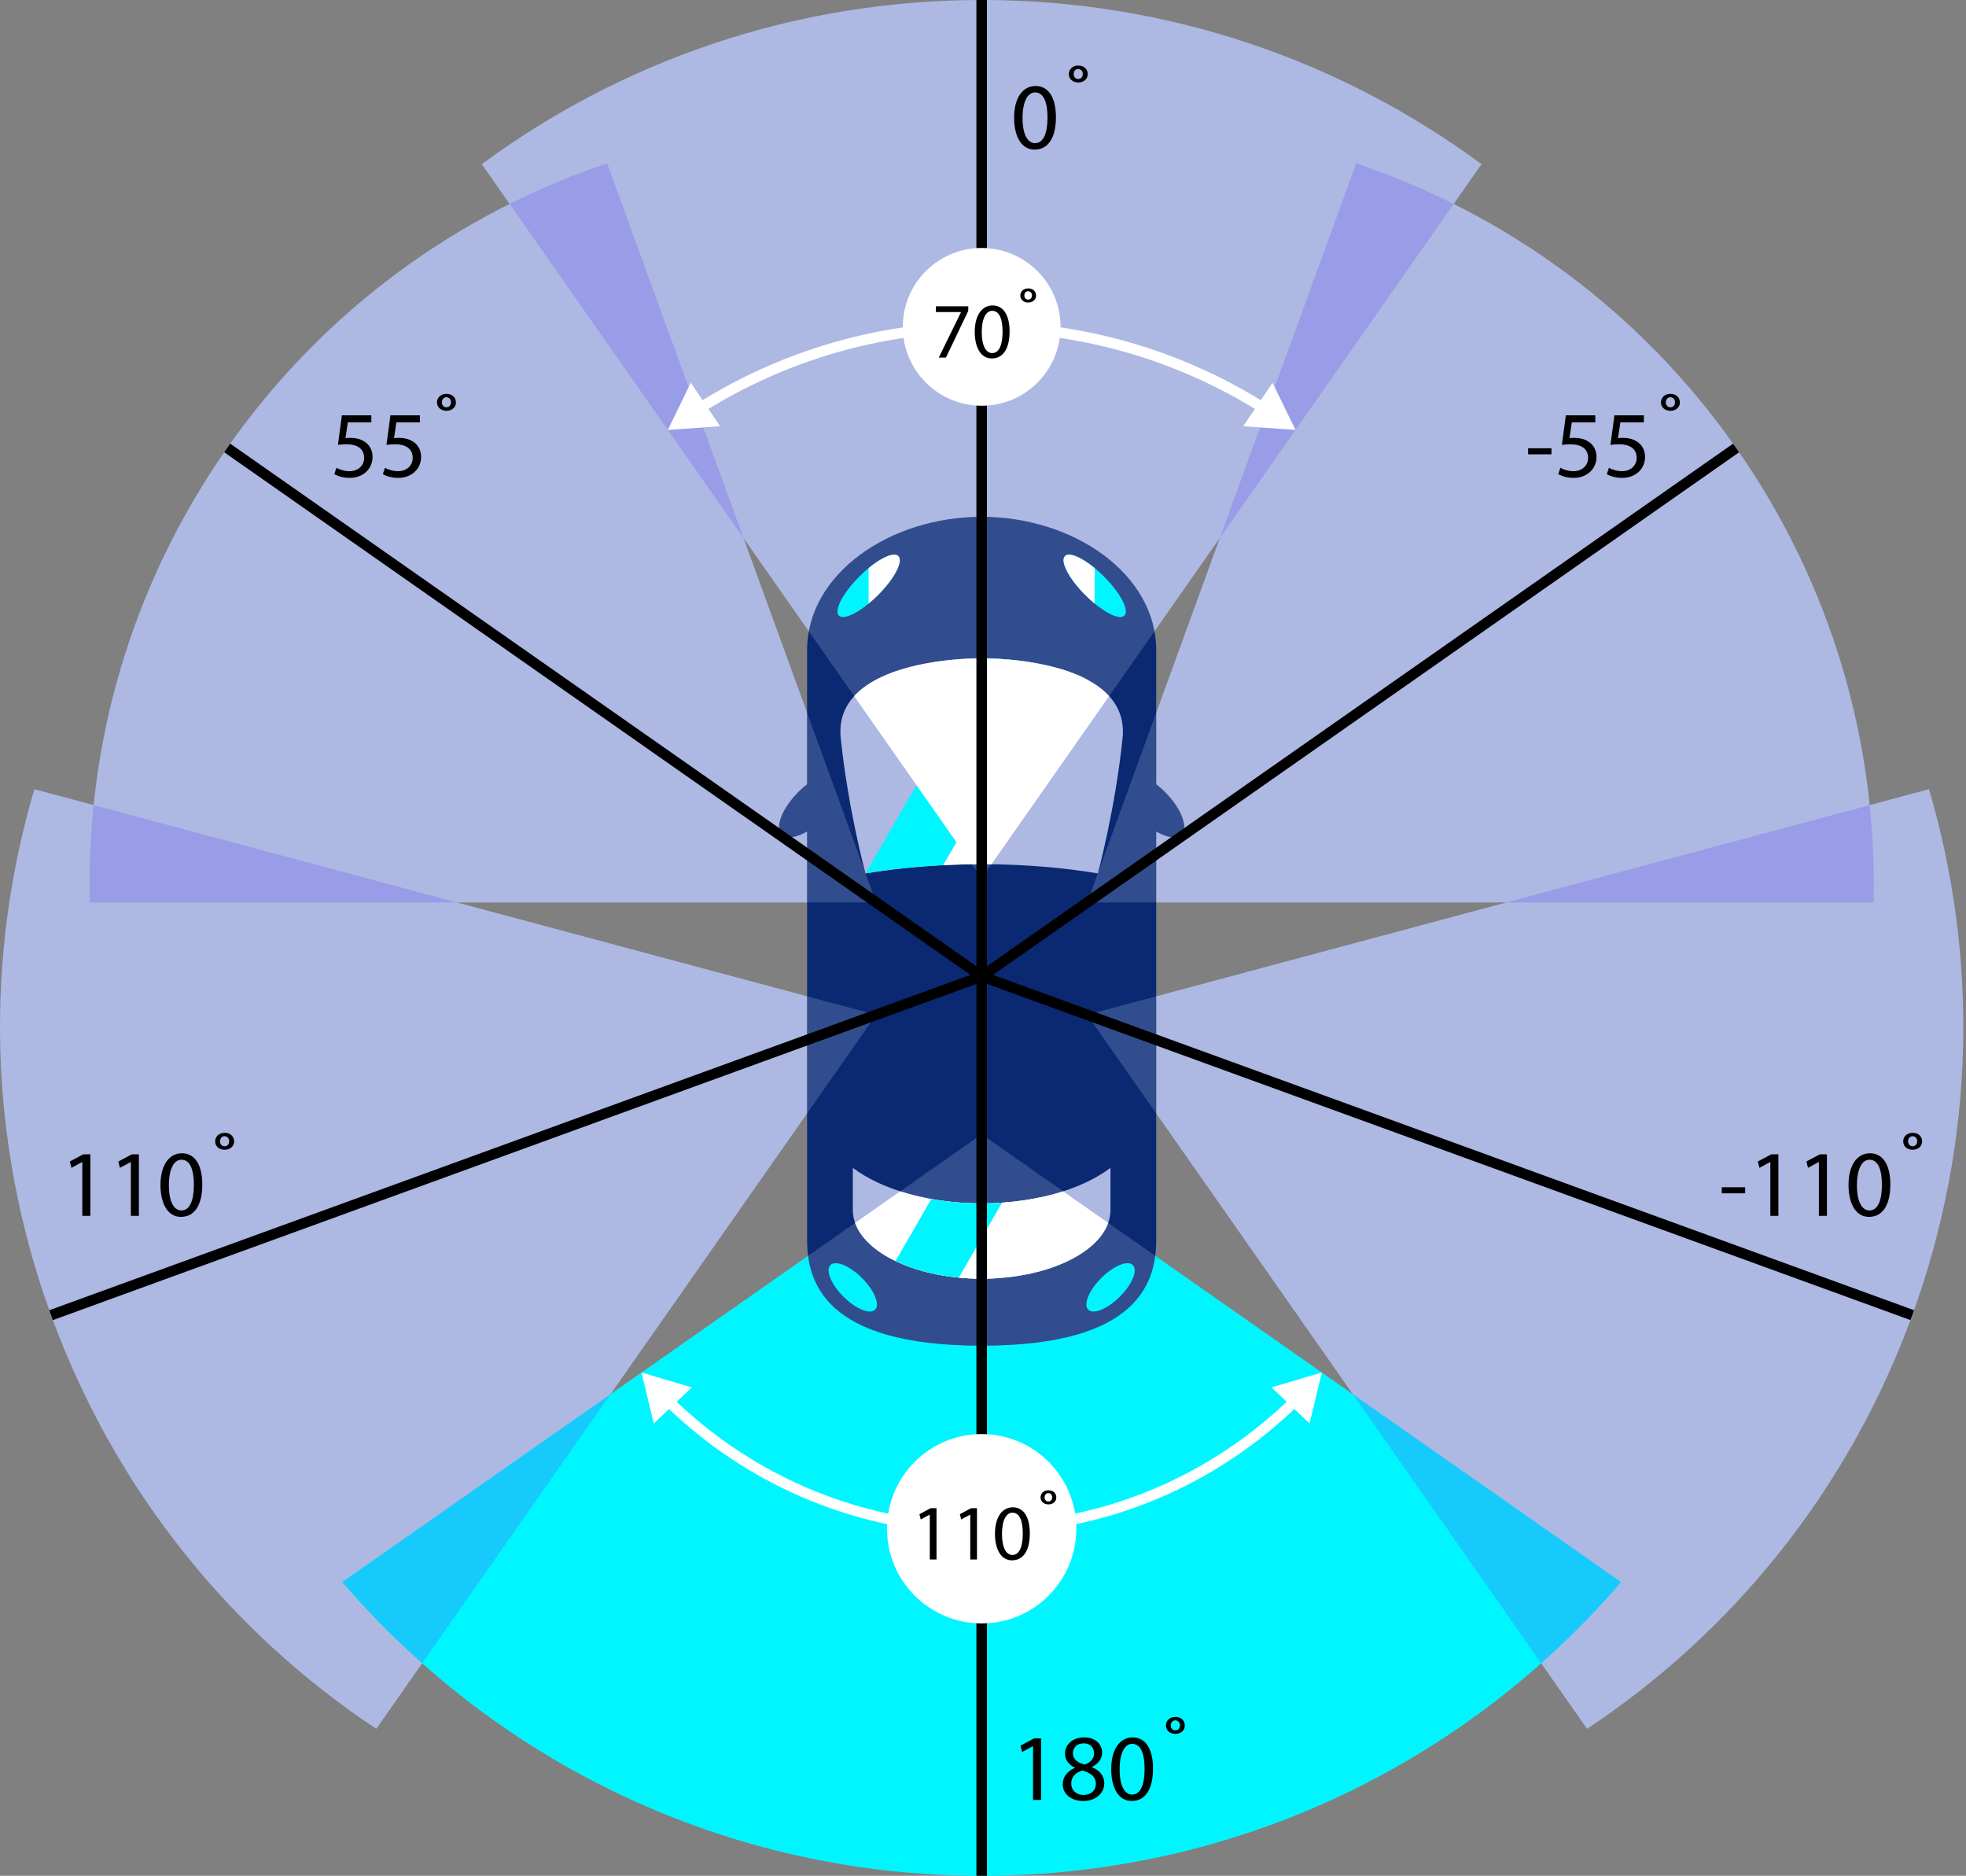
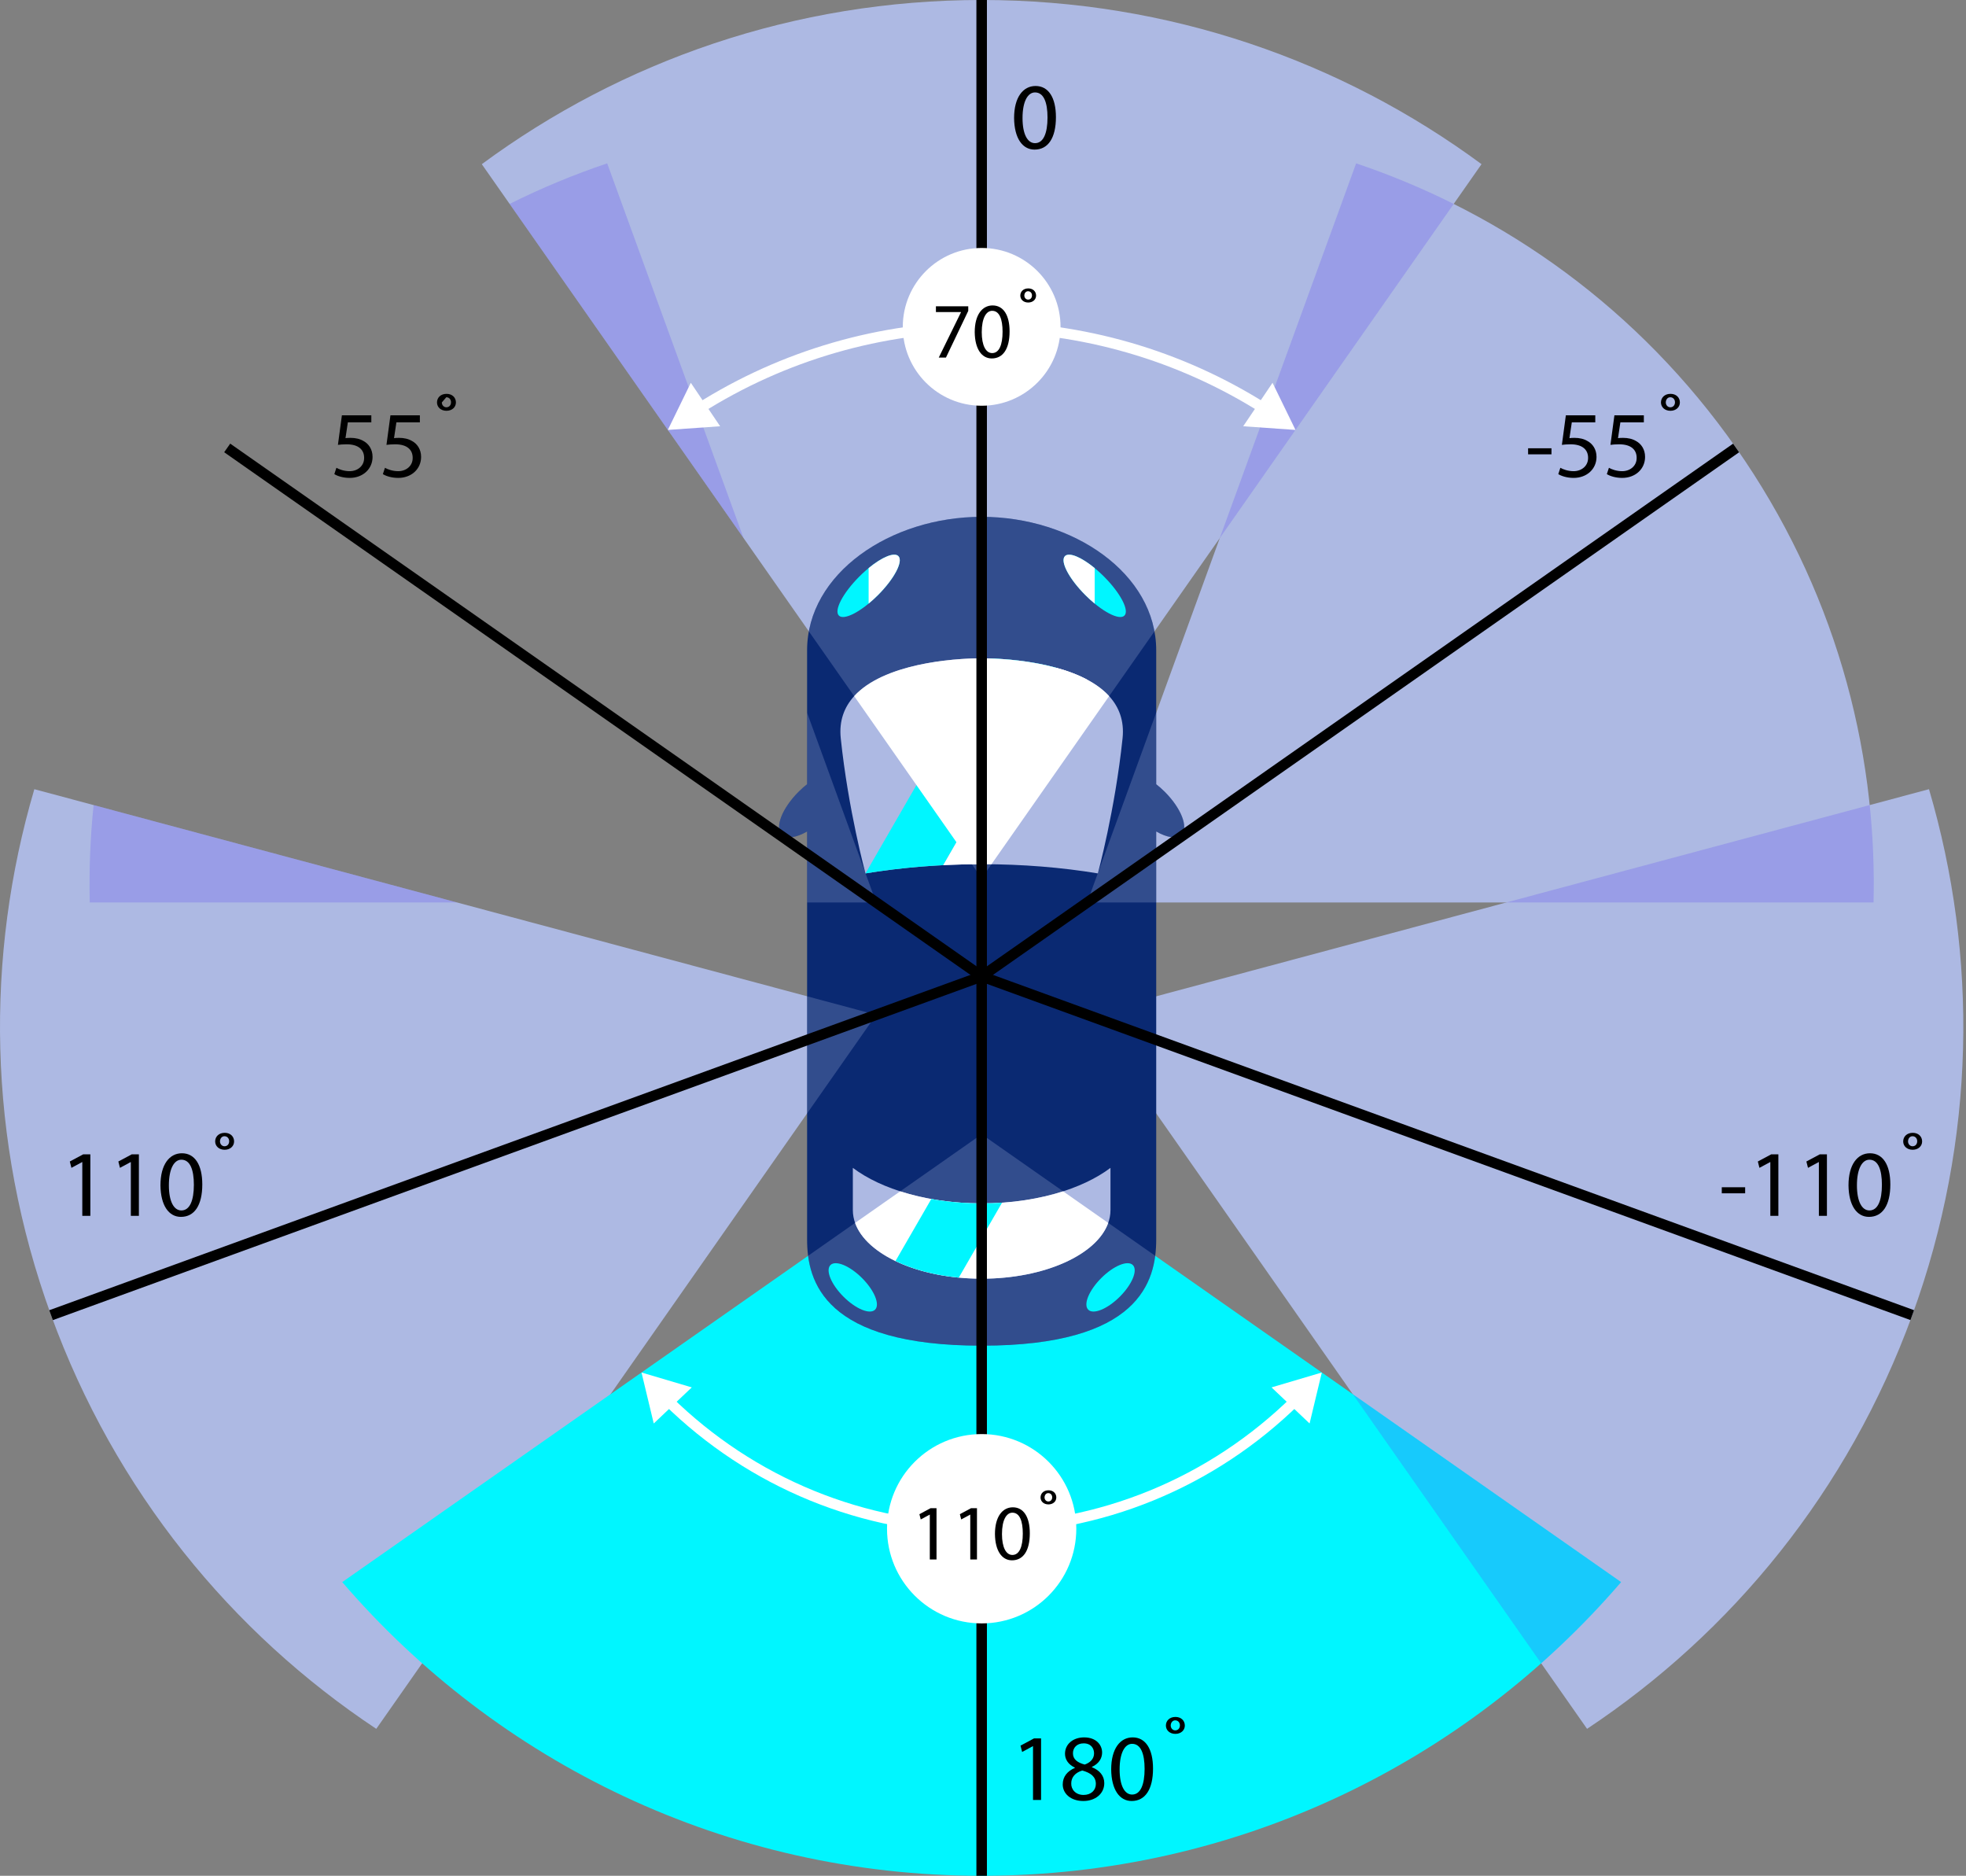
<svg xmlns="http://www.w3.org/2000/svg" width="629" height="600" viewBox="0 0 629 600" fill="none">
  <rect x="0" y="0" width="629" height="600" fill="#808080" stroke="none" />
  <g clip-path="url(#clip0_0_3)">
    <path d="M314.073 280.914L474 52.511C429.253 19.51 373.943 0 314.073 0C254.204 0 198.893 19.51 154.146 52.515C227.961 157.935 314.073 280.914 314.073 280.914Z" fill="#ADB9E3" />
-     <path d="M280.313 288.672L194.265 52.256C146.713 68.25 103.665 99.034 72.679 143.286C41.693 187.538 27.489 238.516 28.723 288.672C144.846 288.672 280.313 288.672 280.313 288.672Z" fill="#ADB9E3" />
    <path opacity="0.25" d="M194.264 52.256C183.602 55.842 173.169 60.172 163.049 65.229C188.309 101.305 214.528 138.748 237.89 172.112L194.264 52.256Z" fill="#5C48F6" />
    <path d="M347.832 288.672L433.88 52.256C481.432 68.25 524.48 99.034 555.466 143.286C586.452 187.538 600.656 238.516 599.421 288.672C483.296 288.672 347.832 288.672 347.832 288.672Z" fill="#ADB9E3" />
    <path opacity="0.25" d="M465.095 65.229C454.972 60.172 444.539 55.839 433.88 52.256L390.254 172.112L465.095 65.229Z" fill="#5C48F6" />
    <path d="M403.615 132.123C376.855 115.183 345.892 106.231 314.072 106.231C282.251 106.231 251.289 115.183 224.528 132.123L222.728 129.28C250.027 112.001 281.612 102.866 314.068 102.866C346.525 102.866 378.113 112.001 405.412 129.28L403.615 132.123Z" fill="white" />
    <path d="M407.133 122.441L414.481 137.52L397.75 136.346L407.133 122.441Z" fill="white" />
    <path d="M221.017 122.441L213.665 137.52L230.4 136.346L221.017 122.441Z" fill="white" />
    <path d="M280.313 324.597L10.986 252.434C-4.722 305.773 -4.14 364.418 16.339 420.677C36.815 476.937 74.066 522.238 120.383 552.999C194.201 447.579 280.313 324.597 280.313 324.597Z" fill="#ADB9E3" />
    <path d="M347.832 324.597L617.159 252.431C632.867 305.77 632.285 364.415 611.806 420.674C591.33 476.934 554.079 522.235 507.762 552.996C433.944 447.579 347.832 324.597 347.832 324.597Z" fill="#ADB9E3" />
    <path d="M518.647 506.056C418.468 435.908 314.071 362.81 314.071 362.81L109.496 506.056C158.959 563.574 232.262 600 314.071 600C395.88 600 469.183 563.574 518.647 506.056Z" fill="#00F6FF" />
    <path d="M314.069 490.671C275.762 490.671 239.625 475.881 212.309 449.029L214.668 446.631C241.351 472.859 276.65 487.306 314.069 487.306C351.491 487.306 386.794 472.859 413.473 446.624L415.832 449.023C388.52 475.881 352.379 490.671 314.069 490.671Z" fill="white" />
    <path d="M209.158 455.324L205.242 439.014L221.327 443.778L209.158 455.324Z" fill="white" />
    <path d="M418.987 455.324L422.899 439.014L406.814 443.778L418.987 455.324Z" fill="white" />
    <path d="M372.658 253.272C371.763 252.377 370.845 251.566 369.919 250.846V208.044C369.919 183.484 343.341 165.316 314.07 165.316C284.8 165.316 258.221 183.484 258.221 208.044V250.846C257.3 251.566 256.378 252.377 255.486 253.272C250.231 258.527 247.835 264.65 250.133 266.951C251.634 268.452 254.766 267.951 258.221 265.959V396.454C258.221 409.911 263.604 430.434 314.07 430.434C364.536 430.434 369.919 409.911 369.919 396.454V265.959C373.375 267.951 376.507 268.452 378.007 266.951C380.309 264.65 377.913 258.527 372.658 253.272Z" fill="#0A2972" />
-     <path opacity="0.25" d="M369.921 356.145V318.679L347.83 324.597C347.834 324.597 356.188 336.531 369.921 356.145Z" fill="#ADB9E3" />
    <path opacity="0.25" d="M314.073 362.81L258.543 401.692C260.232 414.652 269.821 430.431 314.073 430.431C358.325 430.431 367.913 414.652 369.602 401.692C336.089 378.229 314.073 362.81 314.073 362.81Z" fill="#ADB9E3" />
    <path opacity="0.25" d="M347.832 288.672C347.832 288.672 355.953 288.672 369.922 288.672V265.959C373.378 267.951 376.51 268.452 378.01 266.952C380.308 264.654 377.913 258.527 372.658 253.272C371.763 252.377 370.844 251.566 369.919 250.846V227.982L347.832 288.672Z" fill="#ADB9E3" />
    <path opacity="0.25" d="M314.071 280.914L369.358 201.955C365.398 180.54 340.861 165.316 314.071 165.316C287.28 165.316 262.744 180.54 258.784 201.955C291.132 248.155 314.071 280.914 314.071 280.914Z" fill="#ADB9E3" />
    <path opacity="0.25" d="M280.312 288.672L258.221 227.982V250.846C257.3 251.566 256.378 252.377 255.486 253.272C250.231 258.527 247.835 264.65 250.133 266.952C251.634 268.452 254.766 267.951 258.221 265.959V288.672C272.187 288.672 280.312 288.672 280.312 288.672Z" fill="#ADB9E3" />
    <path opacity="0.25" d="M432.802 445.944C452.02 473.388 472.765 503.015 493.079 532.029C502.173 523.955 510.718 515.278 518.652 506.056C489.499 485.644 459.99 464.983 432.802 445.944Z" fill="#5C48F6" />
-     <path opacity="0.25" d="M109.496 506.056C117.426 515.278 125.974 523.955 135.068 532.029C155.386 503.015 176.131 473.388 195.345 445.944L109.496 506.056Z" fill="#5C48F6" />
    <path opacity="0.25" d="M29.951 257.514C28.875 267.89 28.468 278.3 28.723 288.672C67.663 288.672 108.779 288.672 146.232 288.672L29.951 257.514Z" fill="#5C48F6" />
    <path opacity="0.25" d="M599.418 288.672C599.674 278.3 599.267 267.89 598.19 257.514L481.91 288.672C519.362 288.672 560.479 288.672 599.418 288.672Z" fill="#5C48F6" />
    <path d="M276.896 279.369C288.402 277.468 300.945 276.422 314.072 276.422C327.2 276.422 339.743 277.468 351.249 279.369C351.249 279.369 356.746 259.17 359.155 236.137C361.48 213.885 327.194 210.567 314.072 210.567C300.951 210.567 266.665 213.885 268.989 236.137C271.398 259.17 276.896 279.369 276.896 279.369Z" fill="#ADB9E3" />
    <path d="M358.279 414.758C362.221 410.817 364.085 406.29 362.443 404.648C360.8 403.005 356.274 404.869 352.332 408.811C348.39 412.752 346.526 417.279 348.169 418.921C349.811 420.564 354.338 418.7 358.279 414.758Z" fill="#00F6FF" />
    <path d="M279.968 418.922C281.611 417.28 279.747 412.753 275.805 408.811C271.864 404.87 267.337 403.006 265.695 404.648C264.052 406.291 265.916 410.817 269.858 414.759C273.799 418.7 278.326 420.564 279.968 418.922Z" fill="#00F6FF" />
    <path d="M314.071 384.924C297.051 384.924 281.998 380.436 272.857 373.559V387.06C272.857 399.182 291.311 409.013 314.071 409.013C336.831 409.013 355.285 399.186 355.285 387.06V373.559C346.144 380.436 331.092 384.924 314.071 384.924Z" fill="#ADB9E3" />
    <g style="mix-blend-mode:overlay">
      <path d="M340.138 381.062C332.531 383.511 323.609 384.921 314.071 384.921C304.533 384.921 295.614 383.511 288.004 381.062L273.577 391.162C277.184 401.322 293.942 409.01 314.067 409.01C334.197 409.01 350.951 401.322 354.558 391.162C349.323 387.495 344.495 384.113 340.138 381.062Z" fill="white" />
    </g>
    <path d="M347.685 217.32C344.768 215.786 341.508 214.588 338.147 213.653L301.724 276.739C305.603 276.54 309.553 276.436 313.557 276.429L347.685 217.32Z" fill="white" />
    <path d="M338.146 213.653C330.482 211.52 322.317 210.773 316.597 210.608L276.898 279.373C284.74 278.077 293.063 277.179 301.727 276.738L338.146 213.653Z" fill="#00F6FF" />
    <g style="mix-blend-mode:overlay">
      <path d="M314.071 210.567C304.257 210.567 282.607 212.425 273.287 222.669C291.448 248.605 305.098 268.102 310.942 276.446C311.981 276.432 313.024 276.422 314.071 276.422C315.117 276.422 316.16 276.432 317.199 276.446L354.854 222.669C345.534 212.425 323.884 210.567 314.071 210.567Z" fill="white" />
    </g>
-     <path d="M320.588 384.699L306.75 408.667C309.125 408.892 311.574 409.013 314.071 409.013C315.487 409.013 316.887 408.976 318.269 408.902L333.278 382.909C329.278 383.784 325.022 384.396 320.588 384.699Z" fill="white" />
    <path d="M306.752 408.667L320.59 384.699C318.457 384.847 316.283 384.921 314.076 384.921C308.441 384.921 303.024 384.426 297.961 383.518L286.498 403.371C292.08 406.052 299.044 407.93 306.752 408.667Z" fill="#00F6FF" />
    <path d="M359.749 196.908C361.392 195.266 358.463 189.674 353.207 184.418C347.952 179.163 342.36 176.234 340.718 177.876C339.075 179.519 342.004 185.11 347.26 190.366C352.515 195.621 358.107 198.55 359.749 196.908Z" fill="#00F6FF" />
    <path d="M350.233 193.066V181.711C345.988 178.219 342.051 176.54 340.719 177.872C339.077 179.514 342.004 185.106 347.263 190.361C348.252 191.35 349.251 192.259 350.233 193.066Z" fill="white" />
    <path d="M280.88 190.364C286.135 185.108 289.064 179.516 287.422 177.874C285.78 176.232 280.188 179.161 274.932 184.416C269.677 189.672 266.748 195.263 268.39 196.906C270.033 198.548 275.624 195.619 280.88 190.364Z" fill="#00F6FF" />
    <path d="M277.907 193.066V181.711C282.153 178.219 286.089 176.54 287.421 177.872C289.063 179.514 286.136 185.106 280.878 190.361C279.892 191.35 278.889 192.259 277.907 193.066Z" fill="white" />
    <path opacity="0.25" d="M258.223 356.145C271.956 336.531 280.313 324.597 280.313 324.597L258.223 318.679V356.145Z" fill="#ADB9E3" />
    <path d="M554.479 141.91L313.103 310.941L315.033 313.697L556.409 144.666L554.479 141.91Z" fill="black" />
    <path d="M313.496 310.736L15.759 419.096L16.91 422.258L314.646 313.898L313.496 310.736Z" fill="black" />
    <path d="M314.64 310.722L313.489 313.884L611.226 422.244L612.377 419.082L314.64 310.722Z" fill="black" />
    <path d="M73.654 141.9L71.724 144.656L313.13 313.687L315.059 310.931L73.654 141.9Z" fill="black" />
    <path d="M315.754 0H312.389V600H315.754V0Z" fill="black" />
    <path d="M337.832 37.466C337.832 44.158 335.319 47.852 330.989 47.852C327.143 47.852 324.509 44.249 324.448 37.739C324.448 31.107 327.325 27.504 331.322 27.504C335.44 27.504 337.832 31.198 337.832 37.466ZM327.147 37.769C327.147 42.886 328.721 45.793 331.143 45.793C333.838 45.793 335.14 42.614 335.14 37.587C335.14 32.742 333.929 29.563 331.143 29.563C328.839 29.563 327.147 32.409 327.147 37.769Z" fill="black" />
-     <path d="M348.007 23.719C348.007 25.233 346.765 26.384 344.979 26.384C343.162 26.384 341.951 25.203 341.951 23.719C341.951 22.205 343.101 20.963 345.009 20.963C346.856 20.963 348.007 22.175 348.007 23.719ZM343.495 23.719C343.495 24.506 344.07 25.263 344.948 25.263C345.857 25.263 346.432 24.567 346.432 23.658C346.432 22.78 345.857 22.053 344.918 22.053C344.04 22.053 343.495 22.841 343.495 23.719Z" fill="black" />
    <path d="M330.503 558.544H330.442L327.02 560.391L326.506 558.362L330.805 556.061H333.076V575.743H330.503V558.544Z" fill="black" />
    <path d="M343.885 565.387C341.675 564.358 340.736 562.662 340.736 560.966C340.736 557.848 343.37 555.728 346.852 555.728C350.668 555.728 352.606 558.09 352.606 560.573C352.606 562.238 351.758 564.055 349.335 565.175V565.266C351.788 566.235 353.302 567.991 353.302 570.353C353.302 573.805 350.365 576.076 346.61 576.076C342.492 576.076 340.009 573.654 340.009 570.777C340.009 568.294 341.493 566.508 343.915 565.478L343.885 565.387ZM350.607 570.626C350.607 568.264 348.942 567.083 346.277 566.326C343.976 566.992 342.734 568.536 342.734 570.414C342.644 572.382 344.158 574.138 346.671 574.138C349.063 574.138 350.607 572.654 350.607 570.626ZM343.279 560.785C343.249 562.753 344.763 563.813 347.034 564.418C348.73 563.843 350.032 562.632 350.032 560.845C350.032 559.271 349.093 557.636 346.701 557.636C344.491 557.636 343.279 559.089 343.279 560.785Z" fill="black" />
    <path d="M368.897 565.69C368.897 572.382 366.384 576.076 362.054 576.076C358.209 576.076 355.574 572.473 355.514 565.962C355.514 559.331 358.39 555.728 362.387 555.728C366.505 555.728 368.897 559.422 368.897 565.69ZM358.209 565.993C358.209 571.11 359.783 574.017 362.206 574.017C364.901 574.017 366.203 570.838 366.203 565.811C366.203 560.966 364.991 557.787 362.206 557.787C359.904 557.787 358.209 560.633 358.209 565.993Z" fill="black" />
    <path d="M379.072 551.943C379.072 553.457 377.831 554.607 376.044 554.607C374.227 554.607 373.016 553.427 373.016 551.943C373.016 550.429 374.167 549.187 376.074 549.187C377.922 549.191 379.072 550.399 379.072 551.943ZM374.561 551.943C374.561 552.73 375.136 553.487 376.014 553.487C376.922 553.487 377.498 552.791 377.498 551.882C377.498 551.004 376.922 550.277 375.984 550.277C375.106 550.281 374.561 551.068 374.561 551.943Z" fill="black" />
    <path d="M118.802 135.091H111.293L110.536 140.148C110.99 140.087 111.414 140.057 112.141 140.057C113.685 140.057 115.169 140.359 116.38 141.116C117.924 141.964 119.196 143.69 119.196 146.143C119.196 149.988 116.137 152.865 111.868 152.865C109.718 152.865 107.932 152.259 106.963 151.654L107.629 149.625C108.446 150.109 110.051 150.715 111.868 150.715C114.351 150.715 116.531 149.08 116.501 146.446C116.501 143.902 114.775 142.116 110.869 142.116C109.718 142.116 108.84 142.207 108.113 142.297L109.385 132.85H118.802V135.091Z" fill="black" />
    <path d="M134.334 135.091H126.824L126.067 140.148C126.522 140.087 126.945 140.057 127.672 140.057C129.216 140.057 130.7 140.359 131.911 141.116C133.456 141.964 134.727 143.69 134.727 146.143C134.727 149.988 131.669 152.865 127.4 152.865C125.25 152.865 123.463 152.259 122.494 151.654L123.161 149.625C123.978 150.109 125.583 150.715 127.4 150.715C129.883 150.715 132.063 149.08 132.032 146.446C132.032 143.902 130.307 142.116 126.4 142.116C125.25 142.116 124.372 142.207 123.645 142.297L124.917 132.85H134.334V135.091Z" fill="black" />
-     <path d="M145.868 128.732C145.868 130.246 144.627 131.397 142.84 131.397C141.024 131.397 139.812 130.216 139.812 128.732C139.812 127.218 140.963 125.977 142.871 125.977C144.718 125.977 145.868 127.188 145.868 128.732ZM141.36 128.732C141.36 129.519 141.935 130.276 142.813 130.276C143.722 130.276 144.297 129.58 144.297 128.671C144.297 127.793 143.722 127.067 142.783 127.067C141.905 127.067 141.36 127.854 141.36 128.732Z" fill="black" />
+     <path d="M145.868 128.732C145.868 130.246 144.627 131.397 142.84 131.397C141.024 131.397 139.812 130.216 139.812 128.732C139.812 127.218 140.963 125.977 142.871 125.977C144.718 125.977 145.868 127.188 145.868 128.732ZM141.36 128.732C141.36 129.519 141.935 130.276 142.813 130.276C143.722 130.276 144.297 129.58 144.297 128.671C144.297 127.793 143.722 127.067 142.783 127.067Z" fill="black" />
    <path d="M26.331 371.706H26.27L22.849 373.553L22.334 371.524L26.634 369.223H28.905V388.905H26.331V371.706Z" fill="black" />
    <path d="M41.862 371.706H41.802L38.38 373.553L37.866 371.524L42.165 369.223H44.436V388.905H41.862V371.706Z" fill="black" />
    <path d="M64.721 378.852C64.721 385.543 62.208 389.237 57.877 389.237C54.032 389.237 51.398 385.634 51.337 379.124C51.337 372.493 54.214 368.889 58.211 368.889C62.329 368.889 64.721 372.584 64.721 378.852ZM54.032 379.154C54.032 384.272 55.606 387.178 58.029 387.178C60.724 387.178 62.026 383.999 62.026 378.973C62.026 374.128 60.815 370.949 58.029 370.949C55.728 370.949 54.032 373.795 54.032 379.154Z" fill="black" />
    <path d="M74.895 365.105C74.895 366.619 73.654 367.769 71.867 367.769C70.051 367.769 68.839 366.588 68.839 365.105C68.839 363.591 69.99 362.349 71.898 362.349C73.745 362.349 74.895 363.56 74.895 365.105ZM70.384 365.105C70.384 365.892 70.959 366.649 71.837 366.649C72.746 366.649 73.321 365.952 73.321 365.044C73.321 364.166 72.746 363.439 71.807 363.439C70.929 363.439 70.384 364.226 70.384 365.105Z" fill="black" />
    <path d="M558.343 379.76V381.698H550.864V379.76H558.343Z" fill="black" />
    <path d="M566.398 371.706H566.338L562.916 373.553L562.401 371.524L566.701 369.223H568.972V388.905H566.398V371.706Z" fill="black" />
    <path d="M581.93 371.706H581.869L578.448 373.553L577.933 371.524L582.233 369.223H584.504V388.905H581.93V371.706Z" fill="black" />
    <path d="M604.791 378.852C604.791 385.543 602.277 389.237 597.947 389.237C594.102 389.237 591.468 385.634 591.407 379.124C591.407 372.493 594.284 368.889 598.28 368.889C602.395 368.889 604.791 372.584 604.791 378.852ZM594.102 379.154C594.102 384.272 595.676 387.178 598.099 387.178C600.794 387.178 602.096 383.999 602.096 378.973C602.096 374.128 600.885 370.949 598.099 370.949C595.798 370.949 594.102 373.795 594.102 379.154Z" fill="black" />
    <path d="M614.962 365.105C614.962 366.619 613.721 367.769 611.934 367.769C610.118 367.769 608.906 366.588 608.906 365.105C608.906 363.591 610.057 362.349 611.965 362.349C613.812 362.349 614.962 363.56 614.962 365.105ZM610.454 365.105C610.454 365.892 611.029 366.649 611.908 366.649C612.816 366.649 613.391 365.952 613.391 365.044C613.391 364.166 612.816 363.439 611.877 363.439C610.999 363.439 610.454 364.226 610.454 365.105Z" fill="black" />
    <path d="M496.376 143.387V145.325H488.897V143.387H496.376Z" fill="black" />
    <path d="M510.394 135.091H502.885L502.128 140.148C502.582 140.087 503.006 140.057 503.733 140.057C505.277 140.057 506.761 140.359 507.972 141.116C509.516 141.964 510.788 143.69 510.788 146.143C510.788 149.988 507.73 152.865 503.46 152.865C501.311 152.865 499.524 152.259 498.555 151.654L499.221 149.625C500.039 150.109 501.644 150.715 503.46 150.715C505.943 150.715 508.123 149.08 508.093 146.446C508.093 143.902 506.367 142.116 502.461 142.116C501.311 142.116 500.432 142.207 499.706 142.297L500.977 132.85H510.394V135.091Z" fill="black" />
    <path d="M525.93 135.091H518.421L517.664 140.148C518.118 140.087 518.542 140.057 519.269 140.057C520.813 140.057 522.297 140.359 523.508 141.116C525.052 141.964 526.324 143.69 526.324 146.143C526.324 149.988 523.265 152.865 518.996 152.865C516.846 152.865 515.06 152.259 514.091 151.654L514.757 149.625C515.575 150.109 517.179 150.715 518.996 150.715C521.479 150.715 523.659 149.08 523.629 146.446C523.629 143.902 521.903 142.116 517.997 142.116C516.846 142.116 515.968 142.207 515.241 142.297L516.513 132.85H525.93V135.091Z" fill="black" />
    <path d="M537.461 128.732C537.461 130.246 536.219 131.397 534.433 131.397C532.616 131.397 531.405 130.216 531.405 128.732C531.405 127.218 532.555 125.977 534.463 125.977C536.313 125.977 537.461 127.188 537.461 128.732ZM532.952 128.732C532.952 129.519 533.528 130.276 534.406 130.276C535.314 130.276 535.89 129.58 535.89 128.671C535.89 127.793 535.314 127.067 534.376 127.067C533.497 127.067 532.952 127.854 532.952 128.732Z" fill="black" />
    <path d="M314.072 129.782C328.008 129.782 339.305 118.484 339.305 104.549C339.305 90.613 328.008 79.316 314.072 79.316C300.136 79.316 288.839 90.613 288.839 104.549C288.839 118.484 300.136 129.782 314.072 129.782Z" fill="white" />
    <path d="M309.783 97.978V99.442L302.643 114.38H300.345L307.461 99.872V99.822H299.437V97.981H309.783V97.978Z" fill="black" />
    <path d="M323.005 106.002C323.005 111.577 320.913 114.655 317.303 114.655C314.1 114.655 311.903 111.654 311.852 106.228C311.852 100.703 314.248 97.699 317.579 97.699C321.014 97.699 323.005 100.777 323.005 106.002ZM314.1 106.255C314.1 110.517 315.412 112.94 317.431 112.94C319.675 112.94 320.761 110.292 320.761 106.103C320.761 102.066 319.752 99.418 317.431 99.418C315.513 99.415 314.1 101.787 314.1 106.255Z" fill="black" />
    <path d="M331.483 94.546C331.483 95.808 330.447 96.767 328.959 96.767C327.446 96.767 326.436 95.784 326.436 94.546C326.436 93.285 327.395 92.252 328.986 92.252C330.524 92.249 331.483 93.258 331.483 94.546ZM327.725 94.546C327.725 95.202 328.202 95.832 328.936 95.832C329.693 95.832 330.171 95.253 330.171 94.496C330.171 93.766 329.693 93.157 328.909 93.157C328.179 93.157 327.725 93.813 327.725 94.546Z" fill="black" />
    <path d="M314.072 519.268C330.795 519.268 344.351 505.711 344.351 488.988C344.351 472.266 330.795 458.709 314.072 458.709C297.349 458.709 283.792 472.266 283.792 488.988C283.792 505.711 297.349 519.268 314.072 519.268Z" fill="white" />
    <path d="M297.481 484.483H297.431L294.581 486.021L294.154 484.332L297.737 482.414H299.628V498.816H297.481V484.483Z" fill="black" />
    <path d="M310.426 484.483H310.375L307.525 486.021L307.098 484.332L310.681 482.414H312.572V498.816H310.426V484.483Z" fill="black" />
    <path d="M329.477 490.438C329.477 496.013 327.384 499.091 323.774 499.091C320.571 499.091 318.375 496.09 318.324 490.664C318.324 485.139 320.72 482.135 324.05 482.135C327.482 482.138 329.477 485.217 329.477 490.438ZM320.571 490.691C320.571 494.953 321.884 497.376 323.902 497.376C326.146 497.376 327.233 494.725 327.233 490.539C327.233 486.502 326.224 483.854 323.902 483.854C321.981 483.854 320.571 486.226 320.571 490.691Z" fill="black" />
    <path d="M337.954 478.986C337.954 480.247 336.918 481.206 335.431 481.206C333.917 481.206 332.908 480.224 332.908 478.986C332.908 477.724 333.867 476.691 335.458 476.691C336.996 476.688 337.954 477.697 337.954 478.986ZM334.193 478.986C334.193 479.642 334.671 480.271 335.404 480.271C336.161 480.271 336.639 479.689 336.639 478.932C336.639 478.202 336.161 477.596 335.377 477.596C334.647 477.596 334.193 478.252 334.193 478.986Z" fill="black" />
  </g>
  <defs>
    <clipPath id="clip0_0_3">
      <rect width="628.14" height="600" fill="white" />
    </clipPath>
  </defs>
</svg>